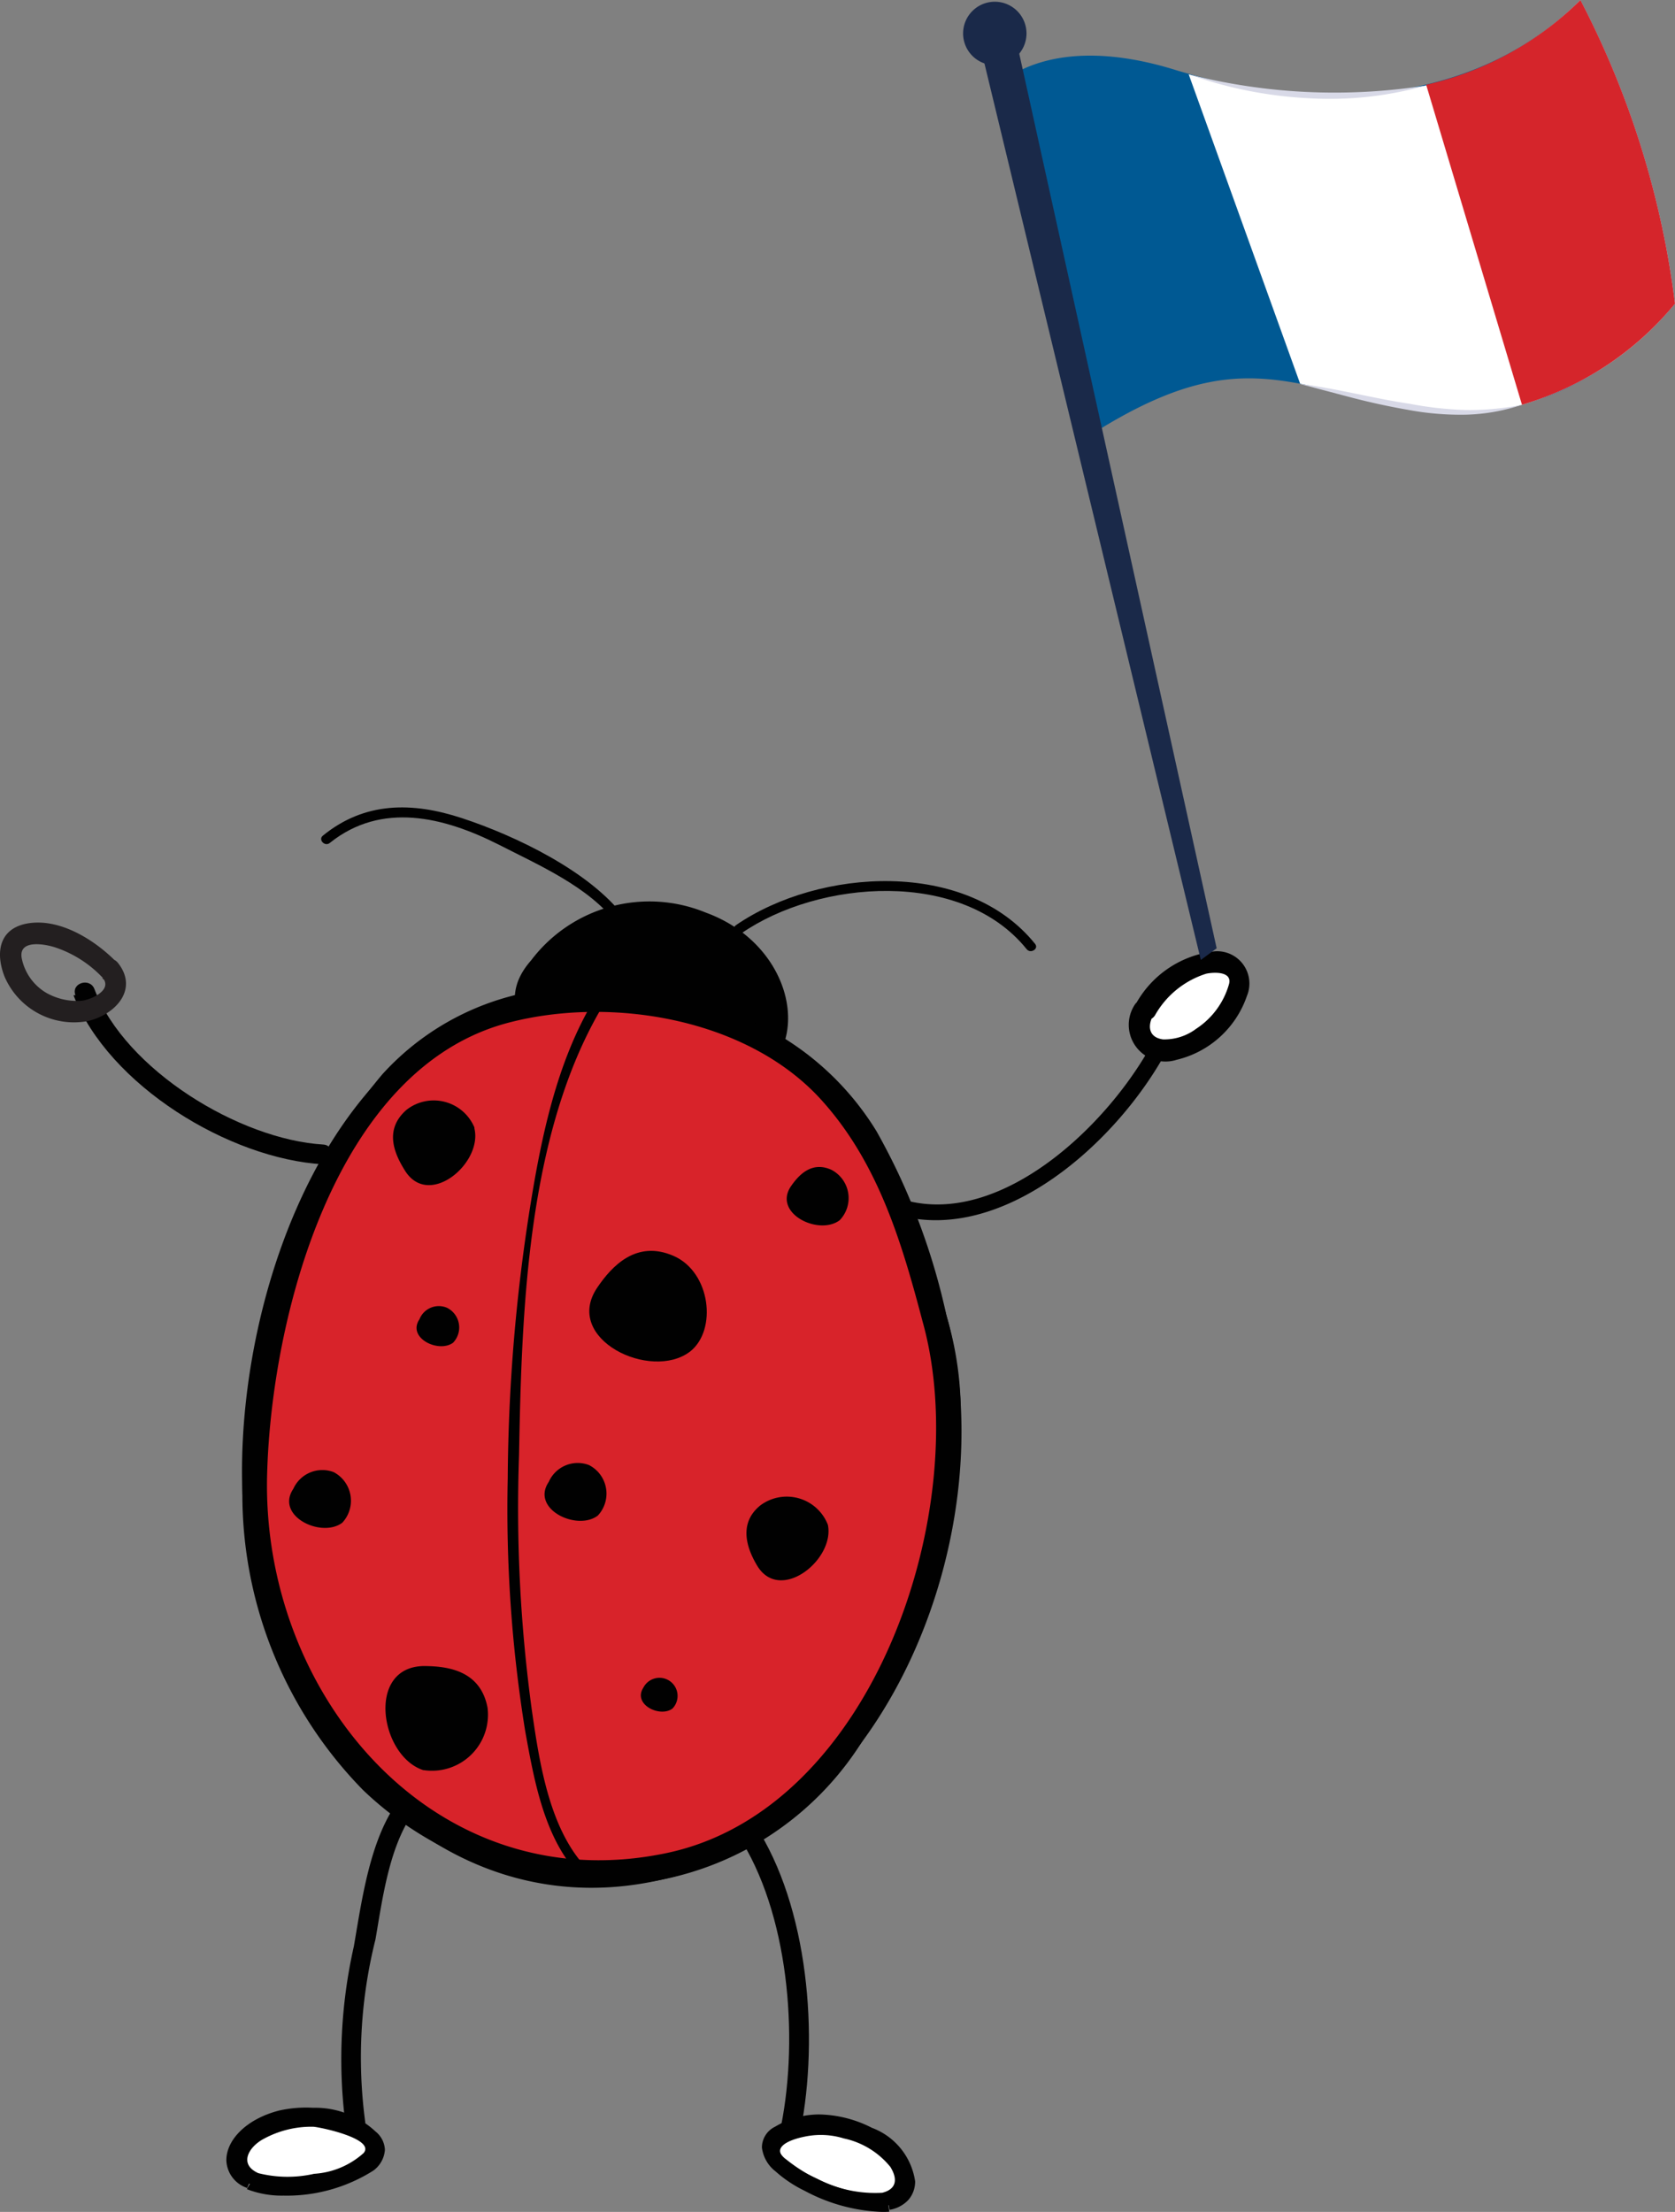
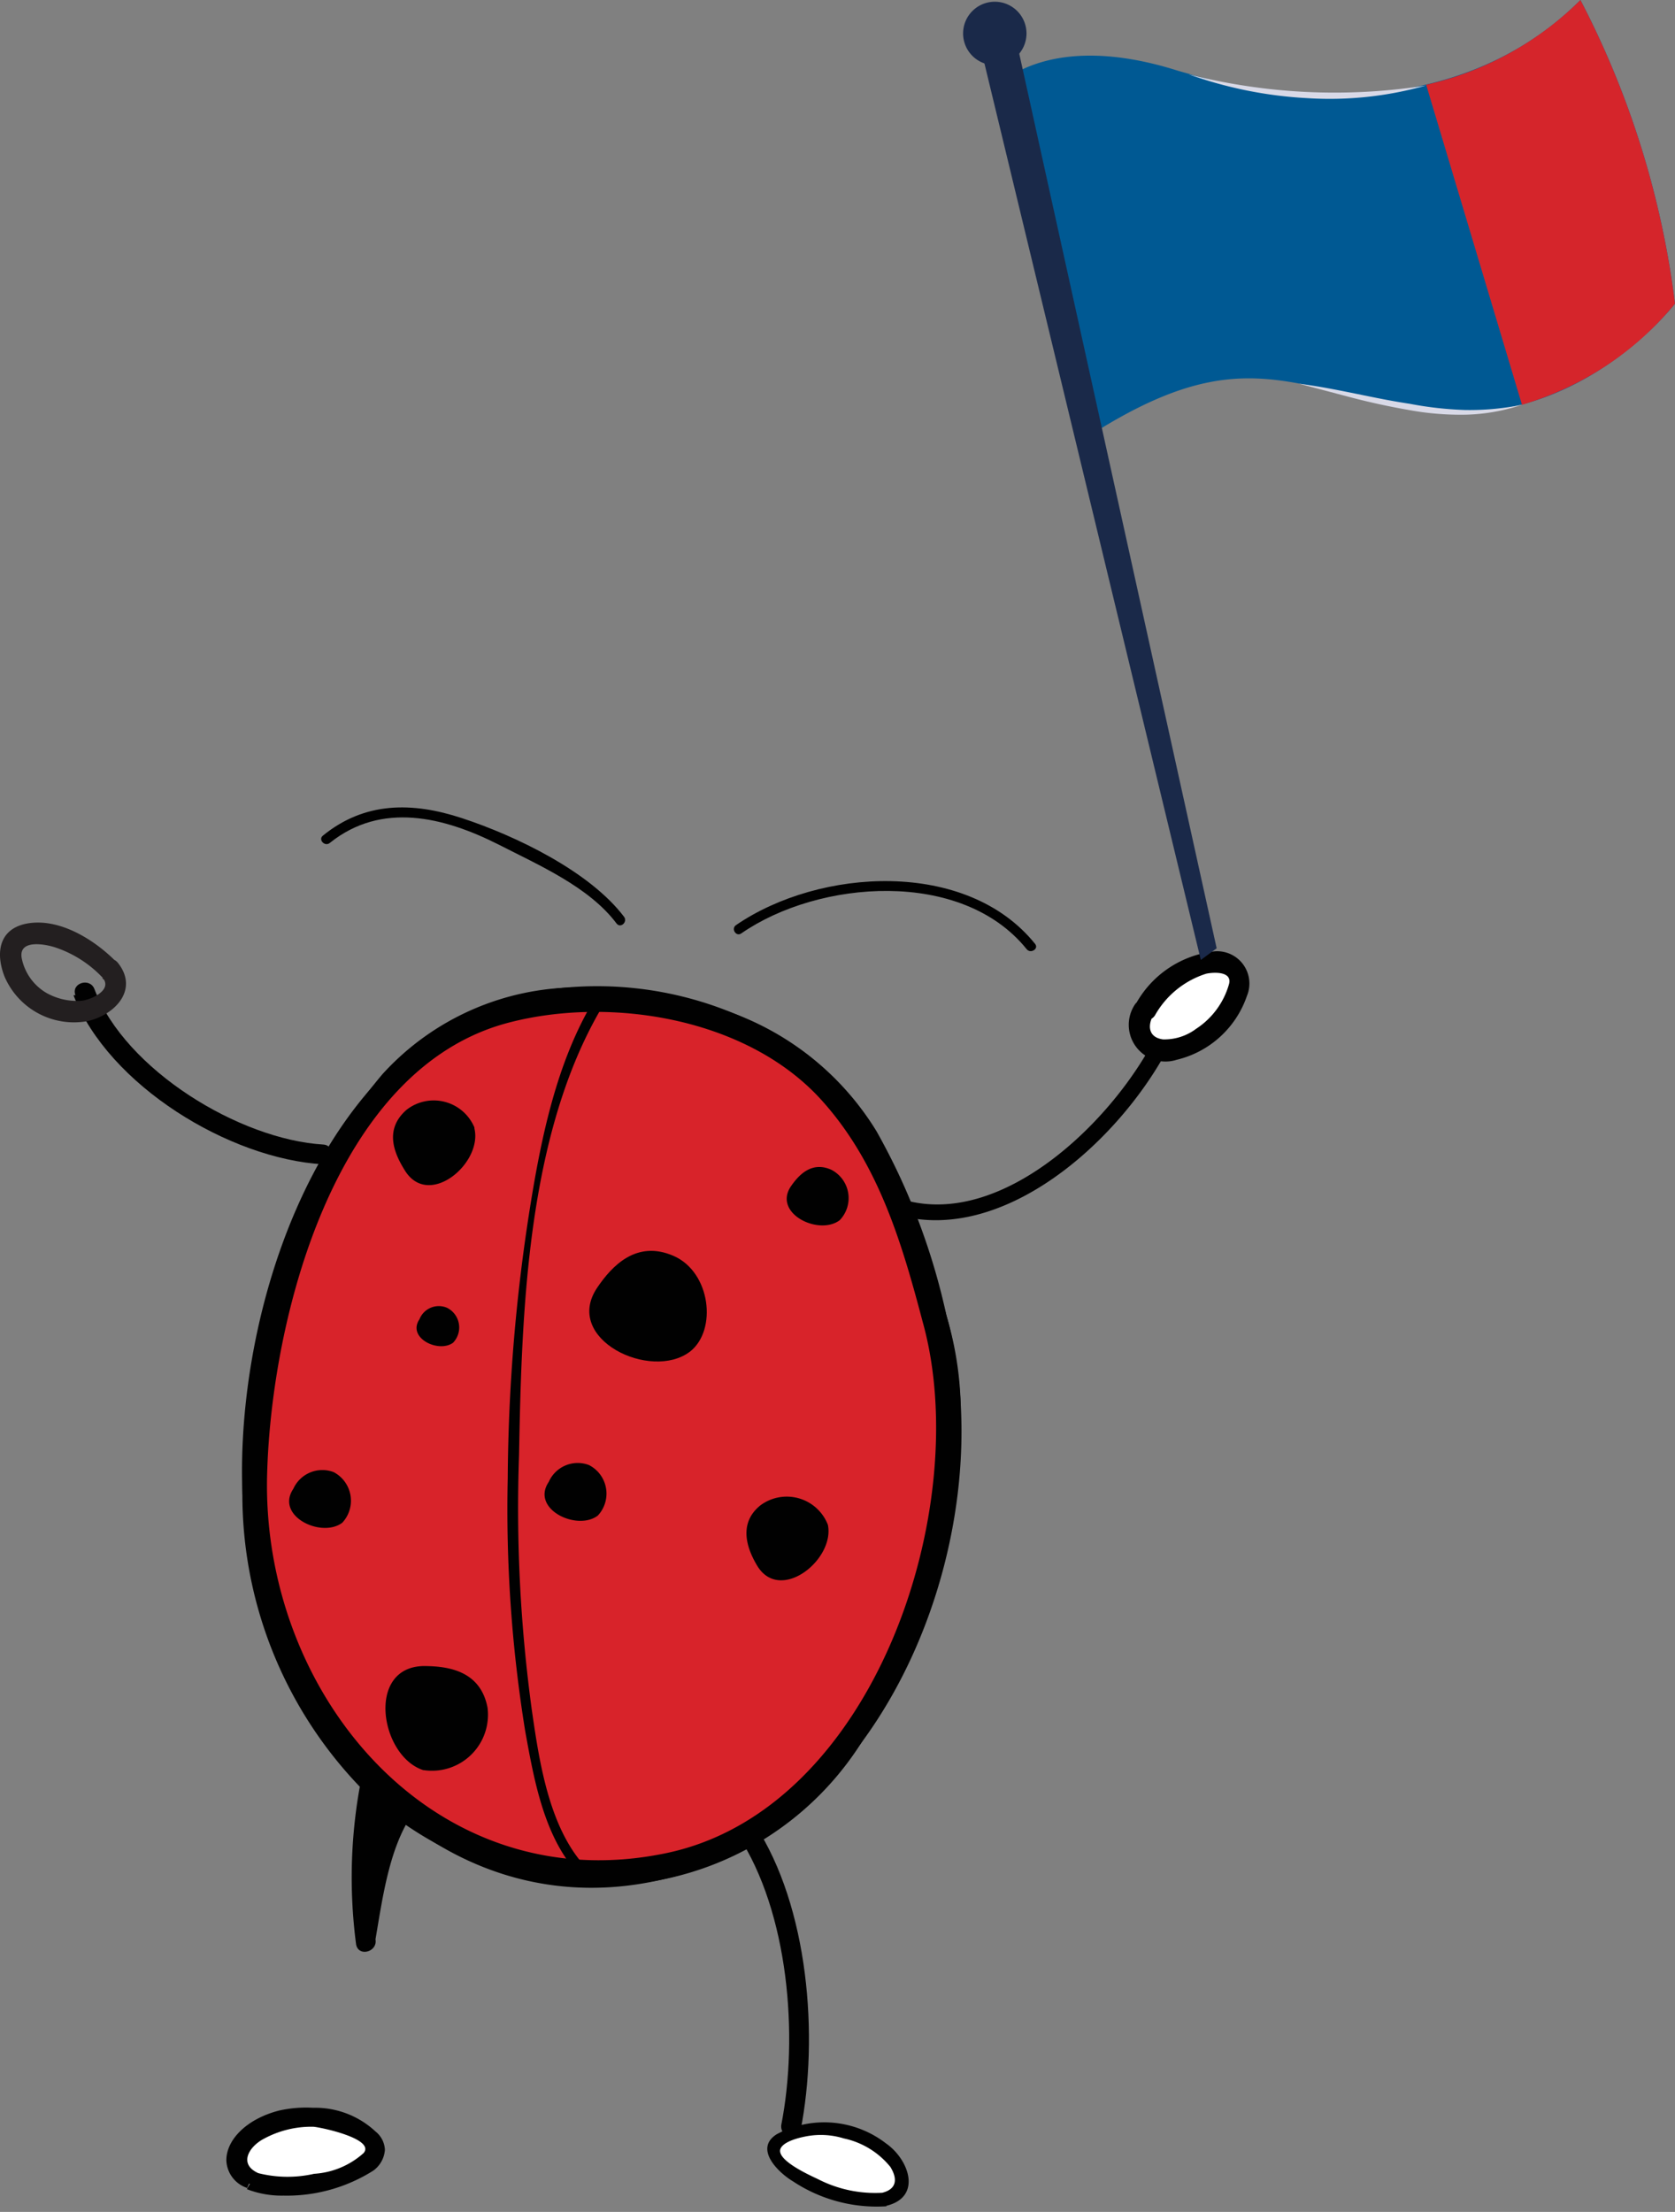
<svg xmlns="http://www.w3.org/2000/svg" width="114.137" height="150.656" viewBox="0 0 114.137 150.656">
  <rect x="0" y="0" width="114.137" height="150.656" fill="#808080" stroke="none" />
  <g id="fabricationfrancaise_cocci" transform="translate(0 0)">
    <g id="Calque_1" data-name="Calque 1">
      <g id="Groupe_576" data-name="Groupe 576">
        <g id="Groupe_571" data-name="Groupe 571" transform="translate(0 54.998)">
-           <path id="Tracé_2827" data-name="Tracé 2827" d="M21.283,79.2c-1.674,2.34-2.128,5.929-2.6,8.653a33.05,33.05,0,0,0-.709,12.369c.156.851-1.149,1.22-1.319.355a34.853,34.853,0,0,1,.553-12.242c.539-3.106,1.078-7.206,2.979-9.844.5-.709,1.674,0,1.163.681" transform="translate(6.903 -10.761)" fill="#010101" />
+           <path id="Tracé_2827" data-name="Tracé 2827" d="M21.283,79.2c-1.674,2.34-2.128,5.929-2.6,8.653c.156.851-1.149,1.22-1.319.355a34.853,34.853,0,0,1,.553-12.242c.539-3.106,1.078-7.206,2.979-9.844.5-.709,1.674,0,1.163.681" transform="translate(6.903 -10.761)" fill="#010101" />
          <path id="Tracé_2828" data-name="Tracé 2828" d="M12.316,98.054c2.95,1.206,10.554-.922,8.156-3.092a5.986,5.986,0,0,0-5.986-1.191c-3.177.823-4.255,3.4-2.17,4.255" transform="translate(4.763 -4.384)" fill="#fff" />
          <path id="Tracé_2829" data-name="Tracé 2829" d="M12.49,98.2l.213-.5a5.746,5.746,0,0,0,2.028.312,12.028,12.028,0,0,0,4-.794,5,5,0,0,0,1.418-.738c.312-.255.411-.468.4-.581s0-.227-.284-.454a4.994,4.994,0,0,0-3.5-1.419,8.271,8.271,0,0,0-1.986.27c-1.929.482-2.837,1.688-2.837,2.369,0,.355.156.652.723.908l-.213.5.213-.5-.213.5-.2.482a2.057,2.057,0,0,1-1.418-1.887c0-1.418,1.418-2.837,3.617-3.39a8.424,8.424,0,0,1,2.3-.184A6.028,6.028,0,0,1,21,94.711a1.688,1.688,0,0,1,.638,1.248,1.915,1.915,0,0,1-.794,1.418,11.036,11.036,0,0,1-6.114,1.7,6.582,6.582,0,0,1-2.5-.44h0Z" transform="translate(4.59 -4.53)" fill="#010101" />
          <path id="Tracé_2830" data-name="Tracé 2830" d="M12.655,97.392a8.171,8.171,0,0,0,4.014.1,5.56,5.56,0,0,0,3.376-1.418c.809-.993-3.106-1.787-3.447-1.787a6.78,6.78,0,0,0-3.362.823c-.979.511-1.731,1.688-.426,2.312.539.255,0,1.05-.468.794-2.043-.979-1.064-2.95.426-3.915a6.865,6.865,0,0,1,7.589.34c1.532,1.248.241,2.5-1.149,3.092a10.114,10.114,0,0,1-6.766.539c-.553-.2-.312-1.092.255-.894" transform="translate(4.737 -4.431)" fill="#010101" />
          <path id="Tracé_2831" data-name="Tracé 2831" d="M36.608,79.6c3.646,5.575,4.355,14.4,3.106,20.795-.17.865-1.418.5-1.319-.355,1.192-6.071.5-14.483-2.95-19.745-.5-.738.681-1.418,1.163-.7" transform="translate(14.841 -10.3)" fill="#010101" />
          <path id="Tracé_2832" data-name="Tracé 2832" d="M45,99.322c-3.121.567-10.2-3.078-7.433-4.681a6.014,6.014,0,0,1,6.1.1c2.965,1.418,3.5,4.17,1.333,4.582" transform="translate(15.516 -4.205)" fill="#fff" />
-           <path id="Tracé_2833" data-name="Tracé 2833" d="M45.156,99.509l.085.525a4.868,4.868,0,0,1-.794,0,12.043,12.043,0,0,1-4.965-1.418,8.609,8.609,0,0,1-2-1.333,2.426,2.426,0,0,1-.922-1.617,1.575,1.575,0,0,1,.894-1.418,5.858,5.858,0,0,1,3.036-.837,8.184,8.184,0,0,1,3.56.908A4.6,4.6,0,0,1,47,97.963a1.9,1.9,0,0,1-.454,1.262,2.242,2.242,0,0,1-1.291.681h0l-.085-.525-.113-.525a1.22,1.22,0,0,0,.709-.34.766.766,0,0,0,.184-.553c0-.681-.709-1.887-2.355-2.681A6.936,6.936,0,0,0,40.5,94.46a5.064,5.064,0,0,0-2.511.709c-.326.2-.34.312-.355.426a1.418,1.418,0,0,0,.582.879,11.192,11.192,0,0,0,6.241,2.44,2.834,2.834,0,0,0,.61,0l.1.525-.113-.525Z" transform="translate(15.358 -4.392)" fill="#010101" />
          <path id="Tracé_2834" data-name="Tracé 2834" d="M44.949,99.507a10.34,10.34,0,0,1-6.383-1.7c-.979-.582-2.681-2.213-1.106-3.206a6.88,6.88,0,0,1,7.447.624c1.589,1.106,2.482,3.674,0,4.255-.582.142-.837-.752-.255-.894,1.021-.255,1.036-.979.553-1.759a5.574,5.574,0,0,0-3.177-1.943,5.305,5.305,0,0,0-2.624-.128c-.44.085-1.489.34-1.688.837-.3.794,2.1,1.844,2.567,2.071a8.511,8.511,0,0,0,4.369.922c.6-.085.837.809.255.894" transform="translate(15.466 -4.234)" fill="#010101" />
-           <path id="Tracé_2835" data-name="Tracé 2835" d="M40.917,47.371c-6,3.277-20.284-2.34-15.121-8.185a10.1,10.1,0,0,1,11.9-3.262c5.972,2.17,7.4,9.078,3.22,11.447" transform="translate(10.391 -28.767)" fill="#010101" />
          <path id="Tracé_2836" data-name="Tracé 2836" d="M35.52,38.563c-1.872-2.5-5.319-3.986-8.057-5.39-3.716-1.872-7.958-2.936-11.49-.1-.34.27-.809-.227-.468-.5,2.837-2.312,6.071-2.312,9.475-1.192,3.674,1.206,8.709,3.631,11.05,6.724.255.34-.241.809-.511.454" transform="translate(6.497 -30.655)" fill="#010101" />
          <path id="Tracé_2837" data-name="Tracé 2837" d="M35.365,37.183c5.674-3.887,15.7-4.511,20.369,1.277.284.34-.3.7-.567.369-4.426-5.5-14.185-4.724-19.447-1.078-.355.255-.723-.326-.355-.567" transform="translate(14.794 -29.175)" fill="#010101" />
          <path id="Tracé_2838" data-name="Tracé 2838" d="M58.917,61.653c2.7,8.61-.837,20.653-5.149,27.646-7.022,12.383-23.476,13.816-33.732,4.114-9.717-9.688-9.461-23.689-5.4-35.533,3.631-10.6,10.043-21.561,27.547-17.235C54.122,43.6,56.746,53.568,58.917,61.653" transform="translate(5.073 -26.879)" fill="#d8232a" />
          <path id="Tracé_2839" data-name="Tracé 2839" d="M59.077,61.814l.5-.17a22.98,22.98,0,0,1,.979,6.908,43.5,43.5,0,0,1-6.185,21.192l-.44-.284.454.27a20.951,20.951,0,0,1-18.44,10.738,23.448,23.448,0,0,1-16.114-6.5h0a28.739,28.739,0,0,1-8.213-21.05A47.15,47.15,0,0,1,14.3,57.87a35.462,35.462,0,0,1,6.837-12.653A18.043,18.043,0,0,1,35.019,39.3a30.71,30.71,0,0,1,7.447.993A19.362,19.362,0,0,1,54.821,49.1a45.065,45.065,0,0,1,4.766,12.568l-.511.142.5-.17-.5.17-.525.128a44.681,44.681,0,0,0-4.624-12.27,18.327,18.327,0,0,0-11.717-8.355,30.157,30.157,0,0,0-7.192-.95,16.894,16.894,0,0,0-13.093,5.6A34.143,34.143,0,0,0,15.3,58.239,46.1,46.1,0,0,0,12.678,72.92a27.646,27.646,0,0,0,7.9,20.284l-.383.369.369-.383A22.355,22.355,0,0,0,35.9,99.4,19.859,19.859,0,0,0,53.46,89.2h0A42.554,42.554,0,0,0,59.474,68.58,21.972,21.972,0,0,0,58.552,62h0Z" transform="translate(4.912 -27.039)" fill="#010101" />
          <path id="Tracé_2840" data-name="Tracé 2840" d="M58.537,61.623C61.2,70.134,57.714,82.078,53.444,89c-6.922,12.256-23.164,13.674-33.292,4.071-9.646-9.589-9.334-23.448-5.39-35.178,3.589-10.483,9.929-21.277,27.192-17.022,11.8,2.922,14.4,12.766,16.525,20.781" transform="translate(5.154 -26.777)" fill="#d8232a" />
          <path id="Tracé_2841" data-name="Tracé 2841" d="M59.6,61.7c3.887,14.086-3.646,34.285-18.639,38.2-16.015,4.255-28.3-10.44-29.292-25.107-.837-12.341,4.61-30.483,17.66-34.682A24.313,24.313,0,0,1,50.105,43.9c5.6,4.482,7.7,11.107,9.49,17.8a.838.838,0,1,1-1.617.44c-1.418-5.39-3.007-10.766-6.795-15.022-5.007-5.674-14.383-7.234-21.419-5.4C17.849,44.818,13.594,61.91,13.3,72.393,12.842,87.4,24.644,101.614,40.517,98.28,54.7,95.3,61.468,74.719,57.978,62.137A.838.838,0,0,1,59.6,61.7" transform="translate(4.905 -27.065)" fill="#010101" />
          <path id="Tracé_2842" data-name="Tracé 2842" d="M30.8,40.383c-5.149,8.681-5.49,20.781-5.674,30.568A101.608,101.608,0,0,0,26,88.3c.511,3.532,1.192,8.213,3.844,10.866.3.312-.17.794-.482.482-2.5-2.5-3.206-6.568-3.816-9.929A94.515,94.515,0,0,1,24.357,72.5a121.722,121.722,0,0,1,1.518-18.44c.766-4.794,1.83-9.929,4.341-14.1a.34.34,0,0,1,.582.34" transform="translate(10.241 -26.815)" fill="#010101" />
          <path id="Tracé_2843" data-name="Tracé 2843" d="M41.366,51.538c-1.418,1.078-4.568-.454-3.333-2.3.539-.78,1.419-1.731,2.752-1.135a2.17,2.17,0,0,1,.582,3.433" transform="translate(15.857 -23.43)" fill="#010101" />
          <path id="Tracé_2844" data-name="Tracé 2844" d="M35.136,58.8c-2.667,2.043-8.7-.851-6.326-4.355,1.007-1.489,2.681-3.262,5.206-2.156s2.979,5.05,1.121,6.511" transform="translate(11.888 -21.744)" fill="#010101" />
          <path id="Tracé_2845" data-name="Tracé 2845" d="M41.367,65.667c.482,2.383-3.291,5.39-4.837,2.752-.667-1.121-1.291-2.837.227-4.071a3.007,3.007,0,0,1,4.61,1.319" transform="translate(15.047 -16.807)" fill="#010101" />
          <path id="Tracé_2846" data-name="Tracé 2846" d="M29.738,65.718c-1.418,1.064-4.582-.454-3.333-2.3a2.156,2.156,0,0,1,2.738-1.149,2.184,2.184,0,0,1,.6,3.447" transform="translate(10.988 -17.482)" fill="#010101" />
-           <path id="Tracé_2847" data-name="Tracé 2847" d="M32.9,74.538c-.837.638-2.723-.27-1.986-1.418A1.234,1.234,0,1,1,32.9,74.538" transform="translate(12.923 -13.166)" fill="#010101" />
          <path id="Tracé_2848" data-name="Tracé 2848" d="M21.063,78.972c-2.936-.936-3.929-7.007,0-7.092,1.66,0,3.887.3,4.369,2.837a3.816,3.816,0,0,1-4.326,4.255" transform="translate(7.79 -13.402)" fill="#010101" />
          <path id="Tracé_2849" data-name="Tracé 2849" d="M17.468,66.059c-1.418,1.064-4.582-.454-3.333-2.312a2.17,2.17,0,0,1,2.752-1.135,2.2,2.2,0,0,1,.582,3.447" transform="translate(5.853 -17.341)" fill="#010101" />
          <path id="Tracé_2850" data-name="Tracé 2850" d="M22.467,57.084c-.979.738-3.163-.312-2.3-1.589a1.418,1.418,0,0,1,1.887-.78,1.5,1.5,0,0,1,.411,2.369" transform="translate(8.415 -20.635)" fill="#010101" />
          <path id="Tracé_2851" data-name="Tracé 2851" d="M24.386,46.634c.567,2.369-3.135,5.5-4.752,2.837-.7-1.121-1.418-2.752.113-4.1a3.007,3.007,0,0,1,4.638,1.192" transform="translate(7.942 -24.768)" fill="#010101" />
          <path id="Tracé_2852" data-name="Tracé 2852" d="M43.1,54.162c7.787,2.284,16.327-6.043,19.192-12.667a.557.557,0,0,0-1.035-.411c-2.6,6-10.639,14.185-17.731,12.043-.681-.2-1.106.823-.426,1.035" transform="translate(17.951 -26.437)" fill="#010101" />
          <path id="Tracé_2853" data-name="Tracé 2853" d="M55.109,41.319c2.837-4.44,7.305-3.844,6.256-1.135a6.114,6.114,0,0,1-3.9,3.773c-2.213.582-3.362-1.05-2.355-2.638" transform="translate(22.966 -27.552)" fill="#fff" />
          <path id="Tracé_2854" data-name="Tracé 2854" d="M54.649,41.178a7.007,7.007,0,0,1,5.419-3.617,2.2,2.2,0,0,1,2.17,3.036,6.7,6.7,0,0,1-4.794,4.355,2.5,2.5,0,0,1-2.837-3.773.723.723,0,0,1,1.248.723c-.411.752-.312,1.532.667,1.66a3.6,3.6,0,0,0,2.255-.723,5.376,5.376,0,0,0,2.241-3.05c.227-.879-1.064-.809-1.56-.7a6.114,6.114,0,0,0-3.489,2.837c-.511.78-1.773,0-1.248-.723" transform="translate(22.731 -27.766)" fill="#010101" />
          <path id="Tracé_2855" data-name="Tracé 2855" d="M3.49,39.923c2.4,6.156,10.639,11.149,17.022,11.518.879,0,.809-1.3,0-1.348-5.674-.34-13.476-5.05-15.6-10.6-.312-.794-1.6-.4-1.291.426" transform="translate(1.518 -27.135)" fill="#010101" />
          <path id="Tracé_2856" data-name="Tracé 2856" d="M6.982,39.968a7.844,7.844,0,0,0-3.319-2.114c-.738-.227-2.44-.511-2.227.738A3.546,3.546,0,0,0,3.1,40.961a4.256,4.256,0,0,0,2.3.553c.6,0,2.255-.681,1.575-1.546S7.422,38.195,8,38.933c1.418,1.8-.17,3.518-2.057,3.958A5.149,5.149,0,0,1,.272,39.869c-.61-1.546-.426-3.192,1.418-3.6,2.284-.482,4.78,1.121,6.27,2.667.653.667-.369,1.7-1.035,1.036" transform="translate(0.041 -28.343)" fill="#231f20" />
        </g>
        <g id="Groupe_575" data-name="Groupe 575" transform="translate(65.628)">
          <g id="Groupe_572" data-name="Groupe 572" transform="translate(2.16)">
            <path id="Tracé_2857" data-name="Tracé 2857" d="M94.629,20.686s-6.513,8.436-16.316,7.289c-3.813-.489-6.6-1.35-9.229-1.839-4.134-.776-7.829-.624-14.342,3.526L48.28,6.04s3.375-4.117,12.5-1.215l.709.2C70.535,7.66,81.131,7.087,88.184,0a60.927,60.927,0,0,1,6.445,20.686Z" transform="translate(-48.28 0)" fill="#005993" />
-             <path id="Tracé_2858" data-name="Tracé 2858" d="M89.248,20.686A21.209,21.209,0,0,1,78.821,27.57a15.675,15.675,0,0,1-5.889.4c-3.813-.489-6.6-1.35-9.229-1.839L56.11,5.062a35.872,35.872,0,0,0,8.875,1.451,28.684,28.684,0,0,0,7.306-.692A21.6,21.6,0,0,0,82.8,0,60.928,60.928,0,0,1,89.248,20.686Z" transform="translate(-42.899 0)" fill="#fff" />
            <path id="Tracé_2859" data-name="Tracé 2859" d="M82.657,20.686A21.209,21.209,0,0,1,72.23,27.57L65.7,5.77A21.6,21.6,0,0,0,76.212,0a60.928,60.928,0,0,1,6.445,20.686Z" transform="translate(-36.308 0)" fill="#d5252b" />
          </g>
          <g id="Groupe_573" data-name="Groupe 573" transform="translate(15.371 5.062)">
            <path id="Tracé_2860" data-name="Tracé 2860" d="M56.11,3a40.258,40.258,0,0,0,16.181.759,24.111,24.111,0,0,1-8.15.861A28.448,28.448,0,0,1,56.11,3Z" transform="translate(-56.11 -3)" fill="#d8d9e7" />
            <path id="Tracé_2861" data-name="Tracé 2861" d="M75.755,16.924a13.11,13.11,0,0,1-3.8.675,19.523,19.523,0,0,1-3.915-.321c-1.265-.219-2.514-.489-3.763-.81L60.57,15.49c2.548.321,5.062,1,7.542,1.367a23.993,23.993,0,0,0,3.779.422A17.97,17.97,0,0,0,75.755,16.924Z" transform="translate(-53.045 5.584)" fill="#d8d9e7" />
          </g>
          <g id="Groupe_574" data-name="Groupe 574" transform="translate(0 0.118)">
            <path id="Tracé_2862" data-name="Tracé 2862" d="M47.76,2.58,62.675,64.351l1.08-.793L50.055,1.5Z" transform="translate(-46.478 0.913)" fill="#1a2949" />
            <path id="Tracé_2863" data-name="Tracé 2863" d="M51.319,2.23A2.16,2.16,0,1,1,49.16.07,2.16,2.16,0,0,1,51.319,2.23Z" transform="translate(-47 -0.07)" fill="#1a2949" />
          </g>
        </g>
      </g>
    </g>
  </g>
</svg>